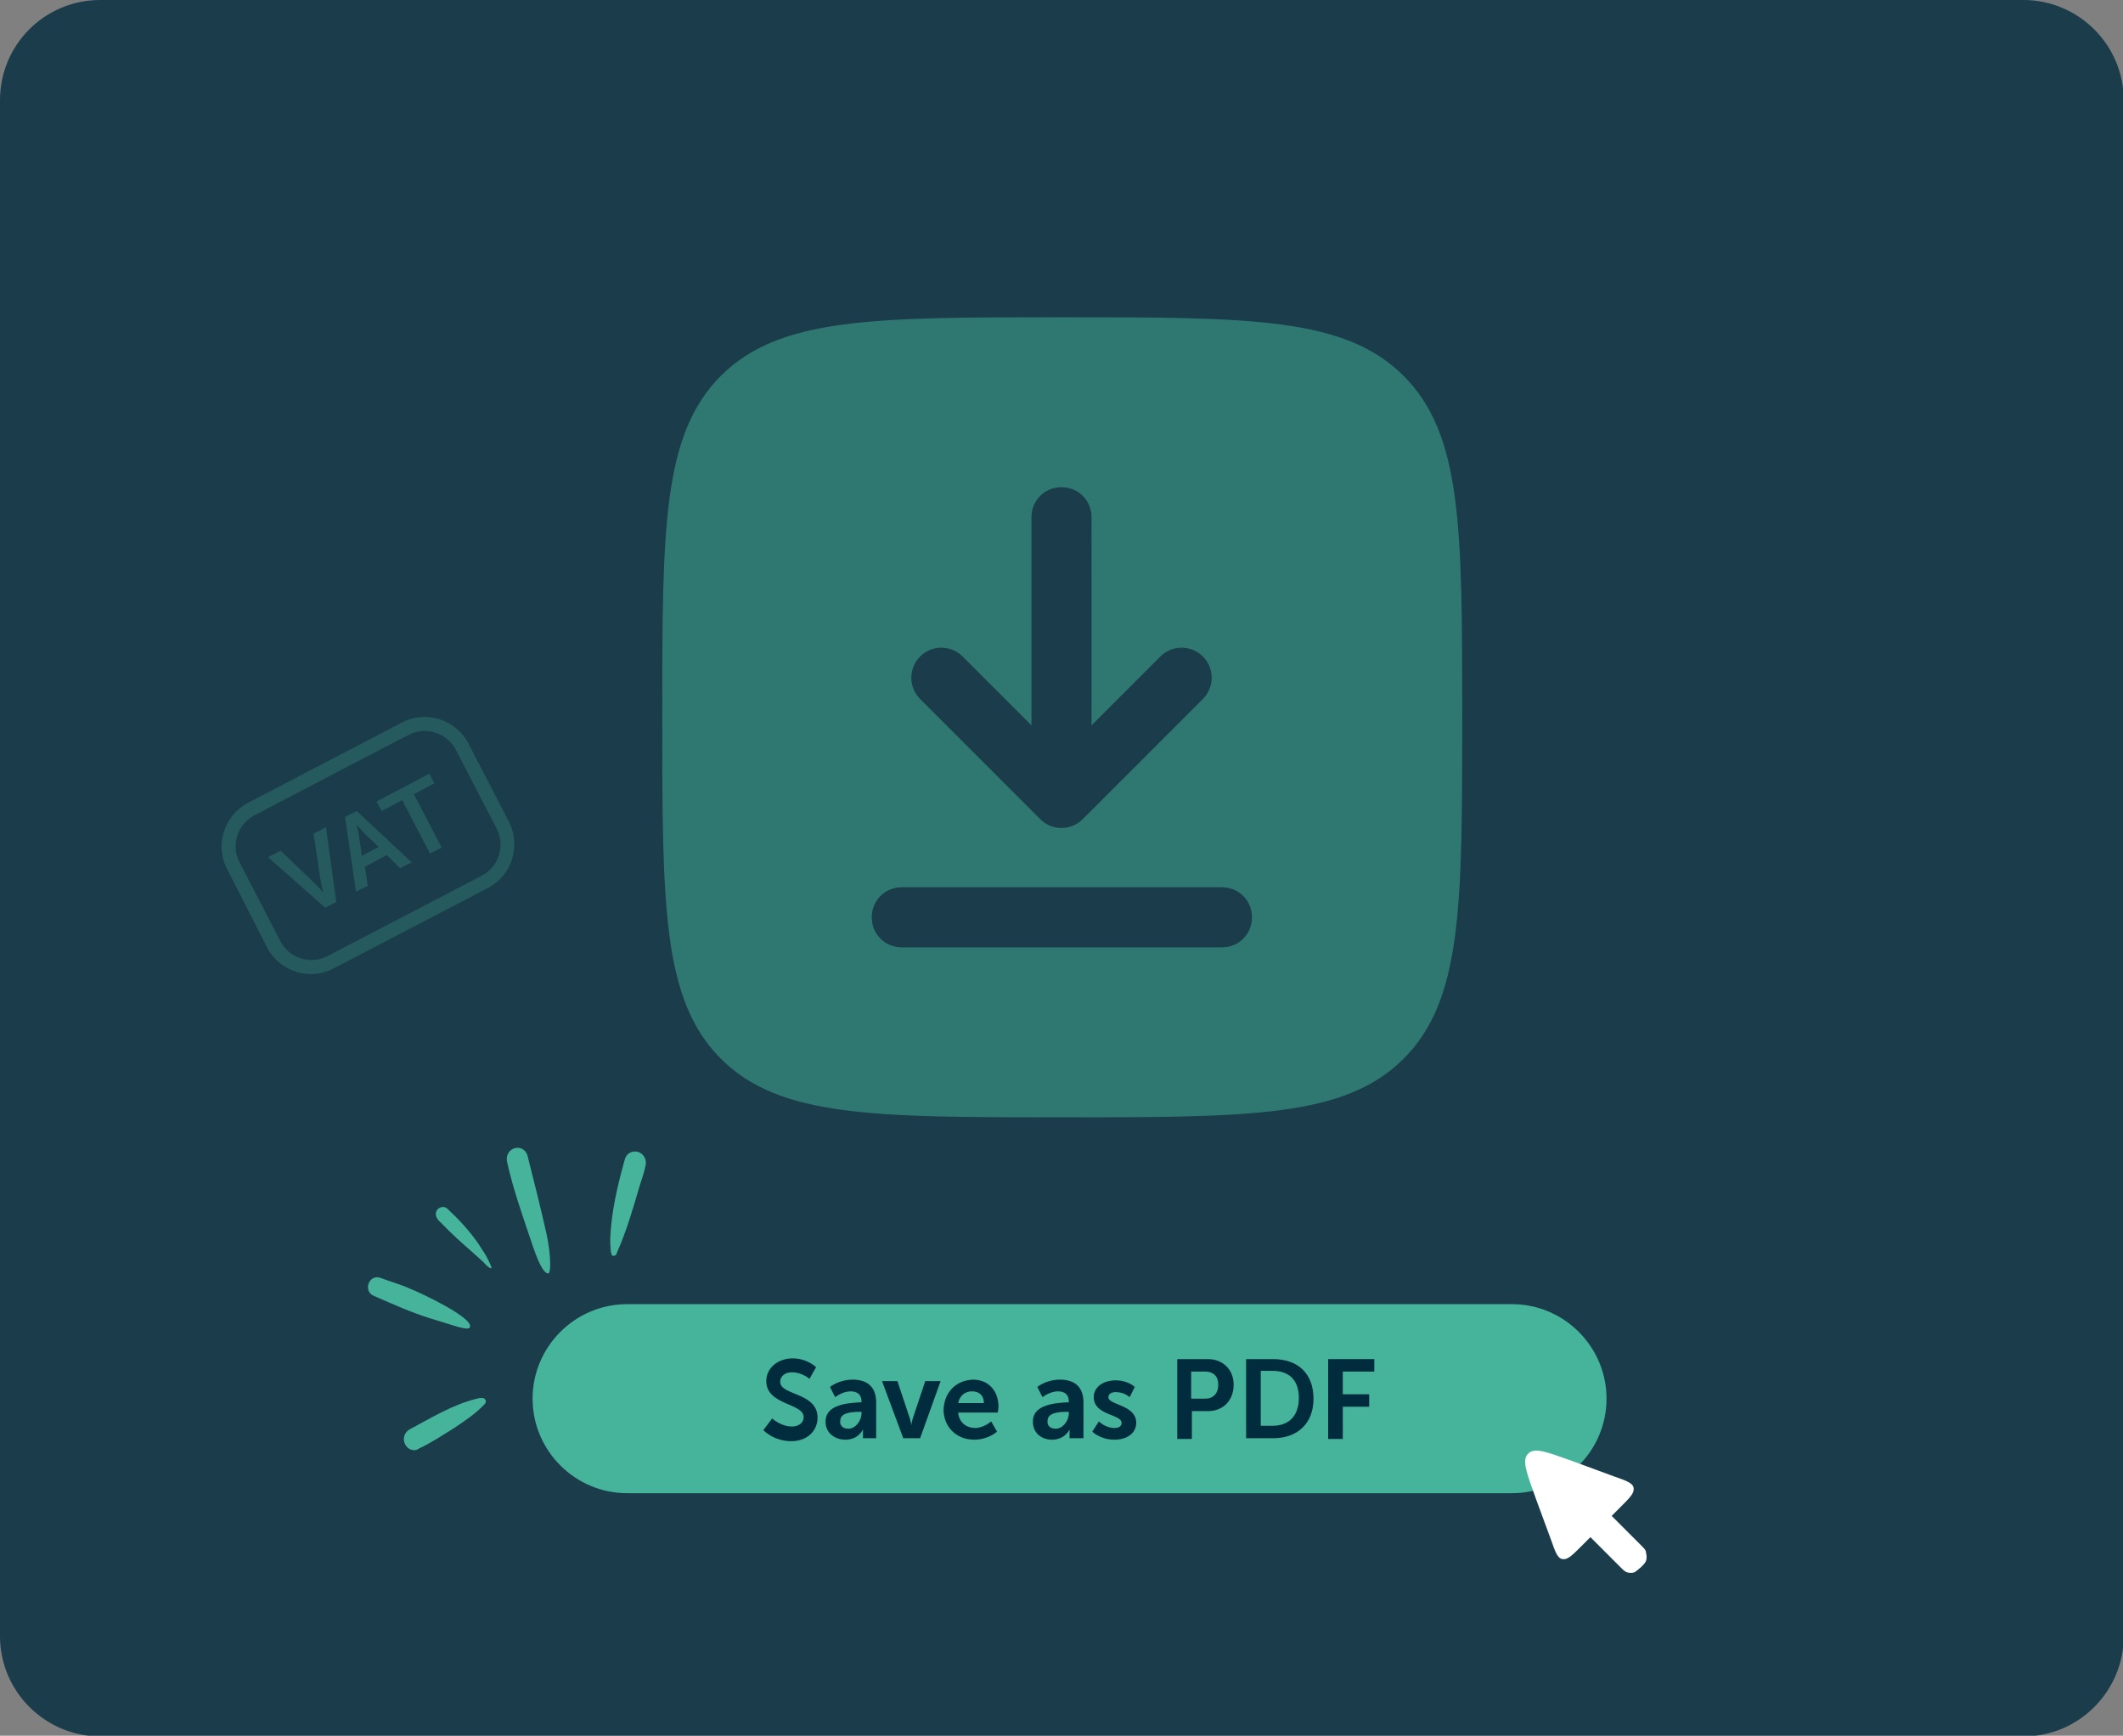
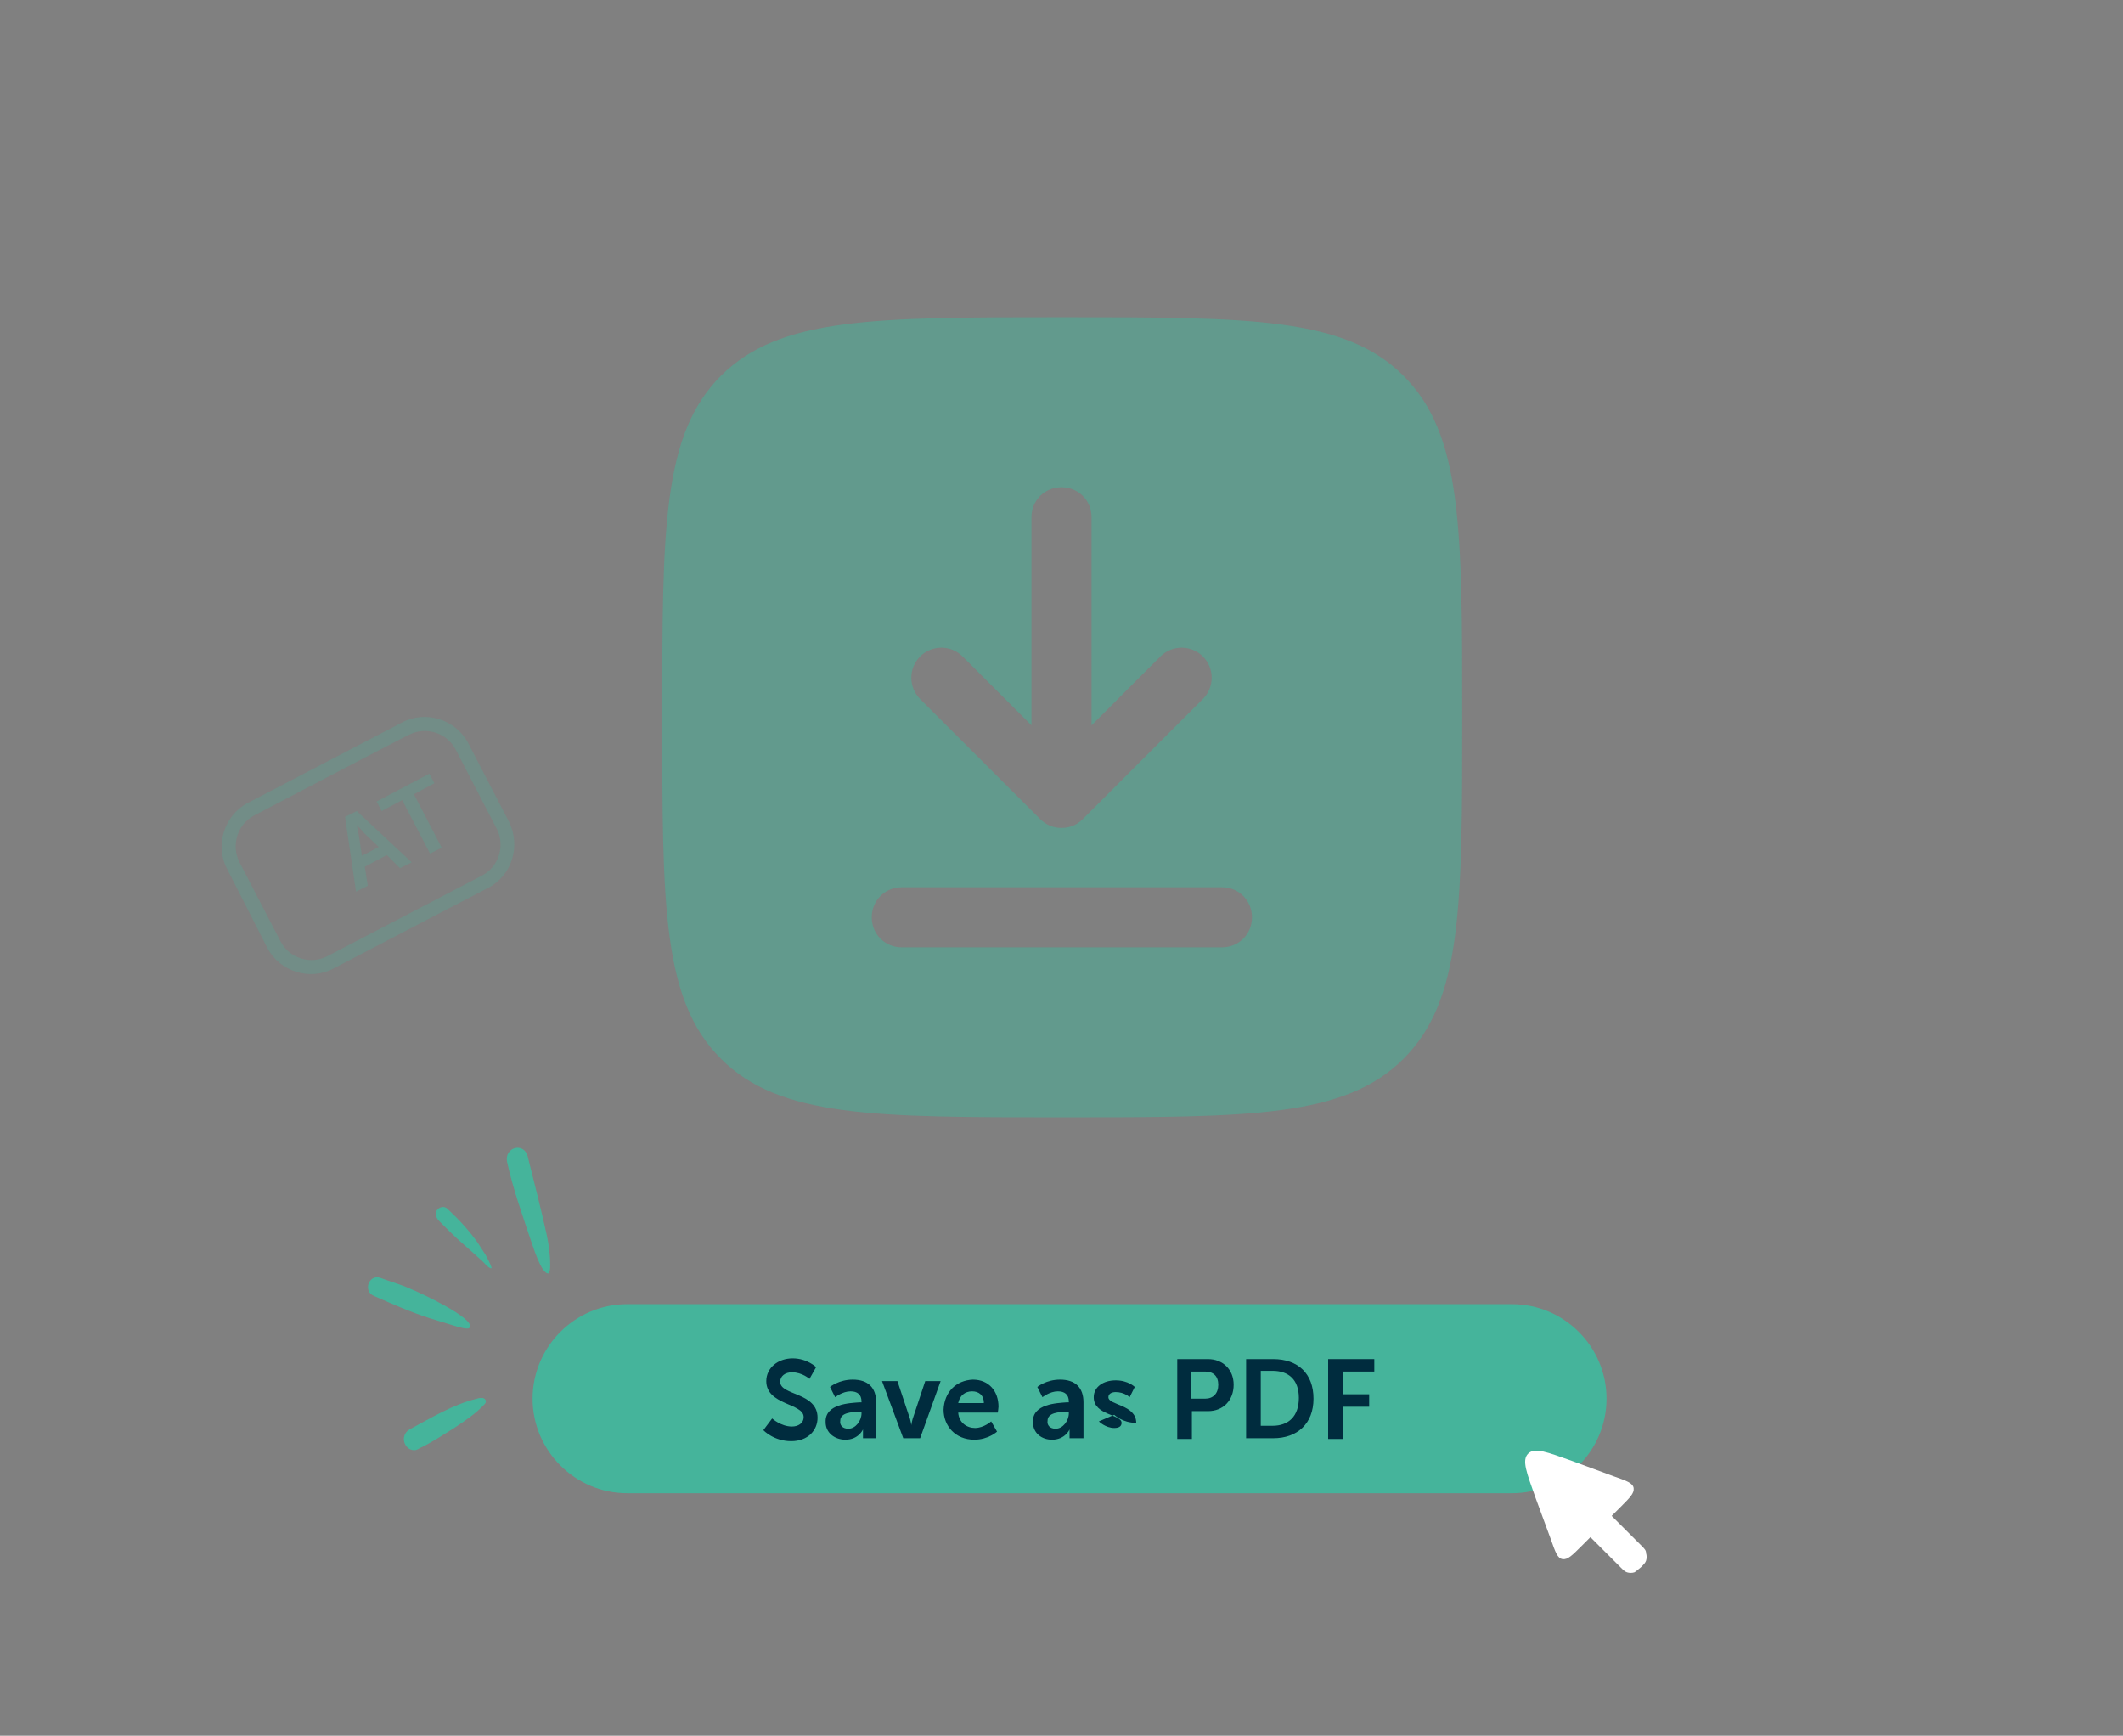
<svg xmlns="http://www.w3.org/2000/svg" version="1.1" id="Work" x="0px" y="0px" viewBox="0 0 289.8 236.9" style="enable-background:new 0 0 289.8 236.9;" xml:space="preserve">
  <rect x="0" y="0" width="289.8" height="236.9" fill="#808080" stroke="none" />
  <style type="text/css">
	.st0{opacity:0.8;fill:#012B3E;}
	.st1{fill:#45B49B;}
	.st2{fill:#FFFFFF;}
	.st3{fill:#002C3E;}
	.st4{opacity:0.5;fill-rule:evenodd;clip-rule:evenodd;fill:#45B49B;enable-background:new    ;}
	.st5{opacity:0.5;}
</style>
-   <path class="st0" d="M13.7,0h262.5c7.5,0,13.7,6.1,13.7,13.7v209.6c0,7.5-6.1,13.7-13.7,13.7H13.7c-7.5,0-13.7-6.1-13.7-13.7V13.7  C0,6.1,6.1,0,13.7,0z" />
  <g>
    <path class="st1" d="M85.6,178h120.8c7.1,0,12.9,5.8,12.9,12.9v0c0,7.1-5.8,12.9-12.9,12.9H85.6c-7.1,0-12.9-5.8-12.9-12.9v0   C72.7,183.8,78.5,178,85.6,178z" />
    <g id="Layer_1-2">
      <path class="st1" d="M74.9,173.8c0.2-0.3,0.2-0.8,0.2-1.2c0-1.4-0.2-2.8-0.5-4.2c-0.8-3.6-1.7-7.1-2.6-10.7    c-0.6-1.8-3.1-1.1-2.8,0.8c0.8,3.7,2.1,7.3,3.3,10.9C72.7,169.9,73.9,174,74.9,173.8C74.8,173.8,74.8,173.8,74.9,173.8" />
-       <path class="st1" d="M84.2,171c1.3-2.9,2.2-6,3.1-9.1c0.3-0.9,0.6-1.8,0.8-2.7c0.1-0.4,0.1-0.8-0.1-1.2c-0.6-1.2-2.3-1.1-2.7,0.2    c-1,3.6-1.9,7.3-2,11.1c0,0.4,0,2.2,0.4,2.1c0,0-0.1,0-0.1,0c0.1,0,0.1,0,0.2,0C84,171.4,84.2,171.2,84.2,171" />
      <path class="st1" d="M57.2,197.7c1.7-0.8,3.2-1.8,4.8-2.8c1.5-1,3-2,4.2-3.3c0.3-0.4,0-0.8-0.4-0.8c-0.2,0-0.4,0-0.7,0.1    c-3.3,0.8-6.2,2.6-9.2,4.2c-1.5,0.9-0.6,3.1,0.9,2.8C57,197.8,57.1,197.8,57.2,197.7" />
      <path class="st1" d="M64.1,181.2L64.1,181.2c0.9-1.2-7-4.9-8.1-5.3c-1.3-0.6-2.8-1-4.1-1.5c-1.6-0.5-2.4,1.9-0.8,2.5    c2.5,1.1,5,2.2,7.5,3c1.3,0.4,2.6,0.8,3.9,1.2c0.5,0.1,1,0.3,1.5,0.2C64,181.3,64,181.3,64.1,181.2" />
      <path class="st1" d="M67.1,173c-0.2-0.6-0.5-1.1-0.8-1.7c-0.4-0.6-0.7-1.1-1.1-1.7c-1.2-1.7-2.6-3.2-4.1-4.6    c-0.6-0.6-1.7-0.1-1.6,0.8c0,0.3,0.2,0.5,0.3,0.7c0.5,0.5,1,1,1.5,1.5c1.4,1.4,3,2.7,4.4,4c0.2,0.1,1,1.2,1.4,1.1    C67,173.1,67.1,173.1,67.1,173" />
    </g>
    <path class="st2" d="M224.1,211l-4.1-4.1l1.2-1.2c1.3-1.3,1.9-1.9,1.8-2.6c-0.1-0.7-1-1-2.7-1.6l-5.7-2.1c-3.4-1.2-5.1-1.9-6-1   c-0.9,0.9-0.2,2.6,1,6l2.1,5.7c0.6,1.7,0.9,2.6,1.6,2.7c0.7,0.1,1.3-0.5,2.6-1.8l1.2-1.2l4.1,4.1c0.4,0.4,0.6,0.6,0.9,0.7   c0.3,0.1,0.7,0.1,1,0c0.2-0.1,0.4-0.3,0.9-0.7c0.4-0.4,0.6-0.6,0.7-0.9c0.1-0.3,0.1-0.7,0-1C224.7,211.6,224.5,211.4,224.1,211   L224.1,211z" />
    <g>
      <path class="st3" d="M105.4,193.6c0,0,1.2,1.1,2.7,1.1c0.8,0,1.6-0.4,1.6-1.3c0-1.9-5.1-1.6-5.1-4.9c0-1.8,1.6-3.1,3.6-3.1    s3.2,1.2,3.2,1.2l-0.9,1.6c0,0-1-0.9-2.4-0.9c-0.9,0-1.6,0.5-1.6,1.3c0,1.9,5.1,1.4,5.1,4.9c0,1.7-1.3,3.2-3.6,3.2    c-2.4,0-3.8-1.5-3.8-1.5L105.4,193.6L105.4,193.6z" />
      <path class="st3" d="M117.3,191.4h0.3v-0.1c0-1-0.6-1.4-1.5-1.4c-1.1,0-2.1,0.8-2.1,0.8l-0.7-1.4c0,0,1.2-1,3.1-1    c2.1,0,3.2,1.1,3.2,3.1v4.9h-1.8v-0.6c0-0.3,0-0.6,0-0.6h0c0,0-0.6,1.4-2.4,1.4c-1.4,0-2.7-0.9-2.7-2.4    C112.6,191.6,116,191.5,117.3,191.4L117.3,191.4z M115.8,195c1,0,1.8-1.1,1.8-2.1v-0.2h-0.3c-1,0-2.6,0.1-2.6,1.2    C114.6,194.5,115,195,115.8,195z" />
      <path class="st3" d="M120.4,188.5h2.1l1.6,4.8c0.2,0.5,0.3,1.2,0.3,1.2h0c0,0,0.1-0.7,0.3-1.2l1.6-4.8h2.1l-2.8,7.8h-2.3    L120.4,188.5L120.4,188.5z" />
      <path class="st3" d="M132.8,188.3c2.2,0,3.5,1.6,3.5,3.7c0,0.2-0.1,0.8-0.1,0.8h-5.4c0.1,1.4,1.2,2.1,2.3,2.1    c1.2,0,2.2-0.9,2.2-0.9l0.8,1.4c0,0-1.2,1.1-3.1,1.1c-2.6,0-4.2-1.9-4.2-4.1C128.9,190,130.5,188.4,132.8,188.3L132.8,188.3z     M134.3,191.5c0-1.1-0.7-1.6-1.6-1.6c-1,0-1.7,0.6-1.9,1.6H134.3L134.3,191.5z" />
      <path class="st3" d="M145.6,191.4h0.3v-0.1c0-1-0.6-1.4-1.5-1.4c-1.1,0-2.1,0.8-2.1,0.8l-0.7-1.4c0,0,1.2-1,3.1-1    c2.1,0,3.2,1.1,3.2,3.1v4.9H146v-0.6c0-0.3,0-0.6,0-0.6h0c0,0-0.6,1.4-2.4,1.4c-1.4,0-2.6-0.9-2.6-2.4    C140.9,191.6,144.3,191.5,145.6,191.4L145.6,191.4z M144.1,195c1,0,1.8-1.1,1.8-2.1v-0.2h-0.3c-1,0-2.6,0.1-2.6,1.2    C142.9,194.5,143.3,195,144.1,195L144.1,195z" />
-       <path class="st3" d="M150,194c0,0,0.9,0.9,2.1,0.9c0.6,0,1-0.2,1-0.7c0-1.2-3.8-1-3.8-3.5c0-1.4,1.3-2.3,3-2.3s2.6,0.9,2.6,0.9    l-0.7,1.4c0,0-0.7-0.7-1.9-0.7c-0.5,0-1,0.2-1,0.7c0,1.1,3.8,1,3.8,3.5c0,1.3-1.1,2.3-3,2.3c-1.9,0-3-1.1-3-1.1L150,194L150,194z" />
+       <path class="st3" d="M150,194c0,0,0.9,0.9,2.1,0.9c0.6,0,1-0.2,1-0.7c0-1.2-3.8-1-3.8-3.5c0-1.4,1.3-2.3,3-2.3s2.6,0.9,2.6,0.9    l-0.7,1.4c0,0-0.7-0.7-1.9-0.7c-0.5,0-1,0.2-1,0.7c0,1.1,3.8,1,3.8,3.5c-1.9,0-3-1.1-3-1.1L150,194L150,194z" />
      <path class="st3" d="M160.7,185.5h4.2c2,0,3.5,1.4,3.5,3.5s-1.4,3.6-3.5,3.6h-2.2v3.8h-2V185.5z M164.5,190.9    c1.1,0,1.8-0.7,1.8-1.9s-0.7-1.8-1.8-1.8h-1.9v3.7L164.5,190.9L164.5,190.9z" />
      <path class="st3" d="M170.1,185.5h3.7c3.4,0,5.5,2,5.5,5.4s-2.2,5.4-5.5,5.4h-3.7V185.5L170.1,185.5z M173.7,194.6    c2.2,0,3.6-1.3,3.6-3.8s-1.4-3.7-3.6-3.7h-1.6v7.5H173.7z" />
      <path class="st3" d="M181.4,185.5h6.2v1.7h-4.3v3.1h3.6v1.7h-3.6v4.4h-2V185.5z" />
    </g>
  </g>
  <path class="st4" d="M144.9,66.5c-2.3,0-4.1,1.8-4.1,4.1v28.4l-9.4-9.4c-1.6-1.6-4.2-1.6-5.8,0c-1.6,1.6-1.6,4.2,0,5.8l16.4,16.4  c0.8,0.8,1.8,1.2,2.9,1.2s2.1-0.4,2.9-1.2l16.4-16.4c1.6-1.6,1.6-4.2,0-5.8c-1.6-1.6-4.2-1.6-5.8,0l-9.4,9.4V70.6  C149,68.3,147.2,66.5,144.9,66.5L144.9,66.5z M199.6,97.9c0,25.8,0,38.6-8,46.6s-20.9,8-46.6,8s-38.6,0-46.6-8s-8-20.9-8-46.6  s0-38.6,8-46.6s20.9-8,46.6-8s38.6,0,46.6,8S199.6,72.1,199.6,97.9z M166.8,121.1c2.3,0,4.1,1.8,4.1,4.1s-1.8,4.1-4.1,4.1h-43.7  c-2.3,0-4.1-1.8-4.1-4.1s1.8-4.1,4.1-4.1H166.8z" />
  <g class="st5">
    <g class="st5">
-       <path class="st1" d="M36.6,117l1.7-0.9l4.8,4.6c0.4,0.4,1,1.1,1,1.1h0c0,0-0.2-0.9-0.3-1.4l-1-6.6l1.7-0.9l1.4,10.2l-1.5,0.8    L36.6,117L36.6,117z" />
      <path class="st1" d="M52.8,116.7l-3,1.6l0.4,2.6l-1.6,0.8l-1.5-10.2l1.6-0.8l7.5,7l-1.6,0.8L52.8,116.7L52.8,116.7z M48.7,112.6    c0,0,0.2,0.9,0.3,1.5l0.4,2.7l2.3-1.2l-2-1.9C49.4,113.3,48.7,112.6,48.7,112.6L48.7,112.6L48.7,112.6z" />
      <path class="st1" d="M54.9,109.2l-2.8,1.5l-0.7-1.3l7.2-3.8l0.7,1.3l-2.8,1.5l3.8,7.3l-1.6,0.8L54.9,109.2L54.9,109.2z" />
    </g>
    <g class="st5">
      <path class="st1" d="M66.6,121.2l-21.1,11c-3.2,1.7-7.3,0.4-9-2.8L31,118.6c-1.7-3.2-0.4-7.3,2.8-9l21.1-11c3.2-1.7,7.3-0.4,9,2.8    l5.6,10.8C71.1,115.5,69.9,119.5,66.6,121.2z M34.7,111.3c-2.3,1.2-3.2,4.1-2,6.4l5.6,10.8c1.2,2.3,4.1,3.2,6.4,2l21.1-11    c2.3-1.2,3.2-4.1,2-6.4l-5.6-10.8c-1.2-2.3-4.1-3.2-6.4-2C55.7,100.3,34.7,111.3,34.7,111.3z" />
    </g>
  </g>
</svg>